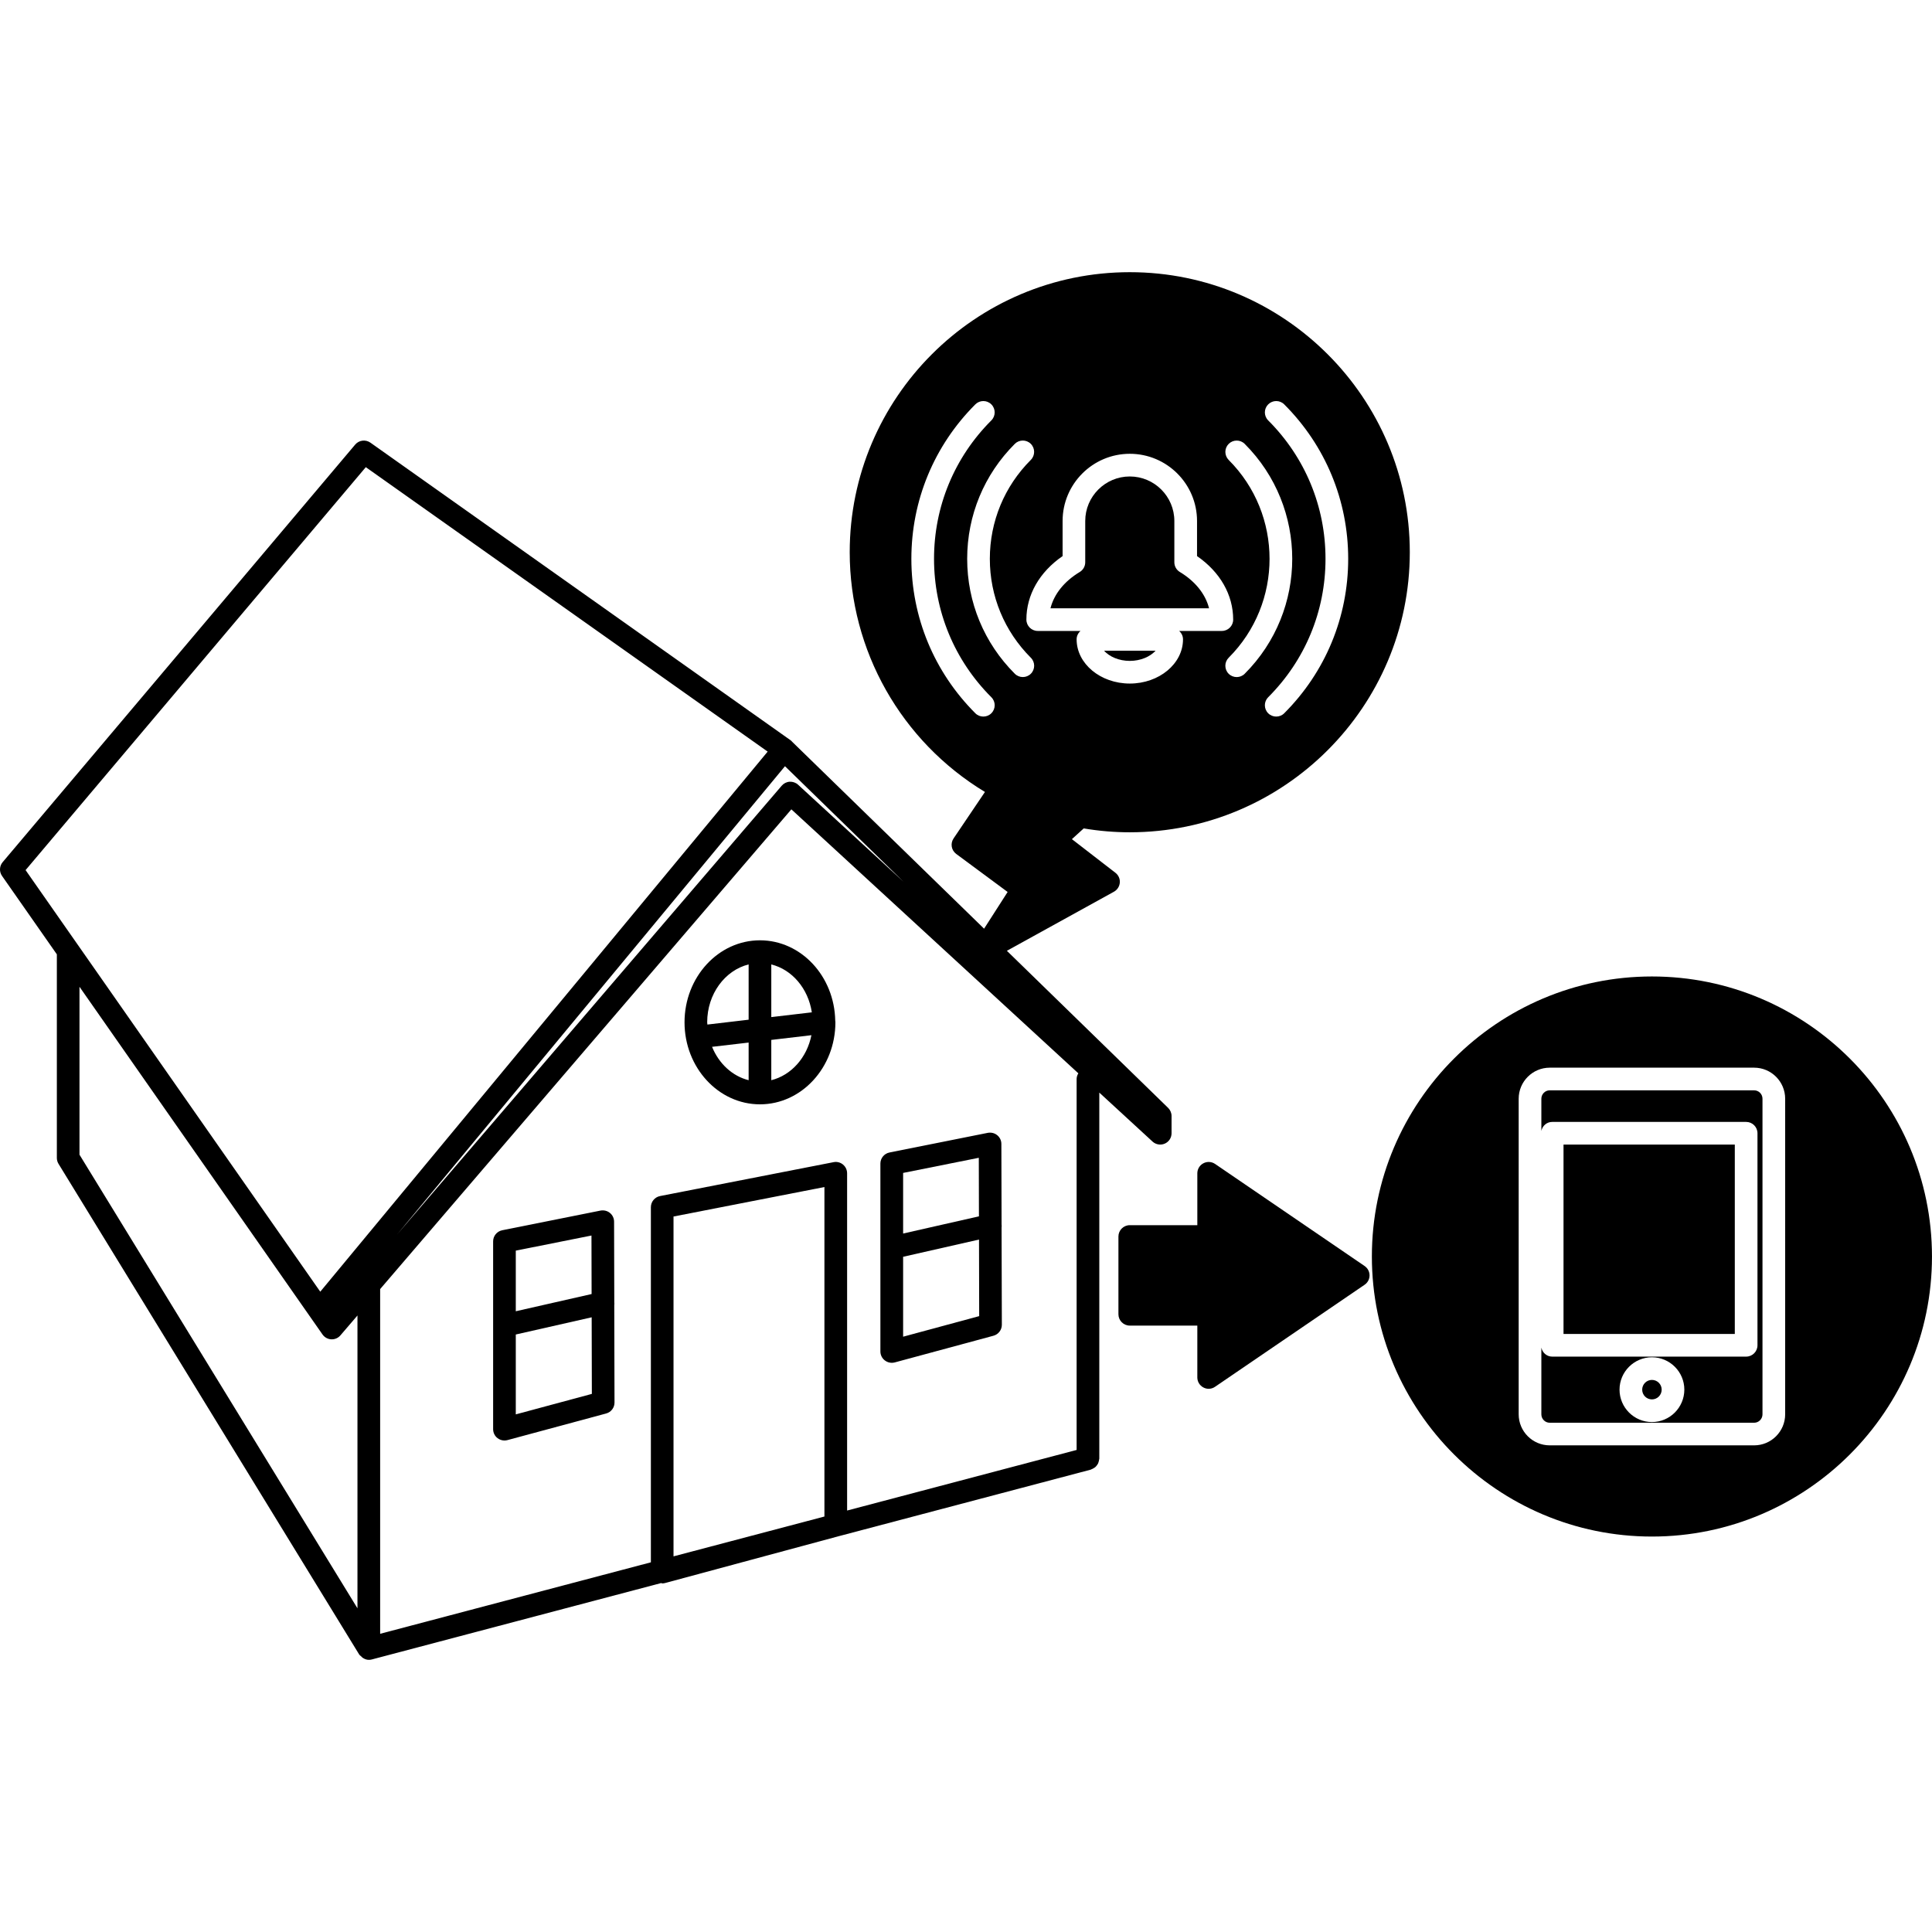
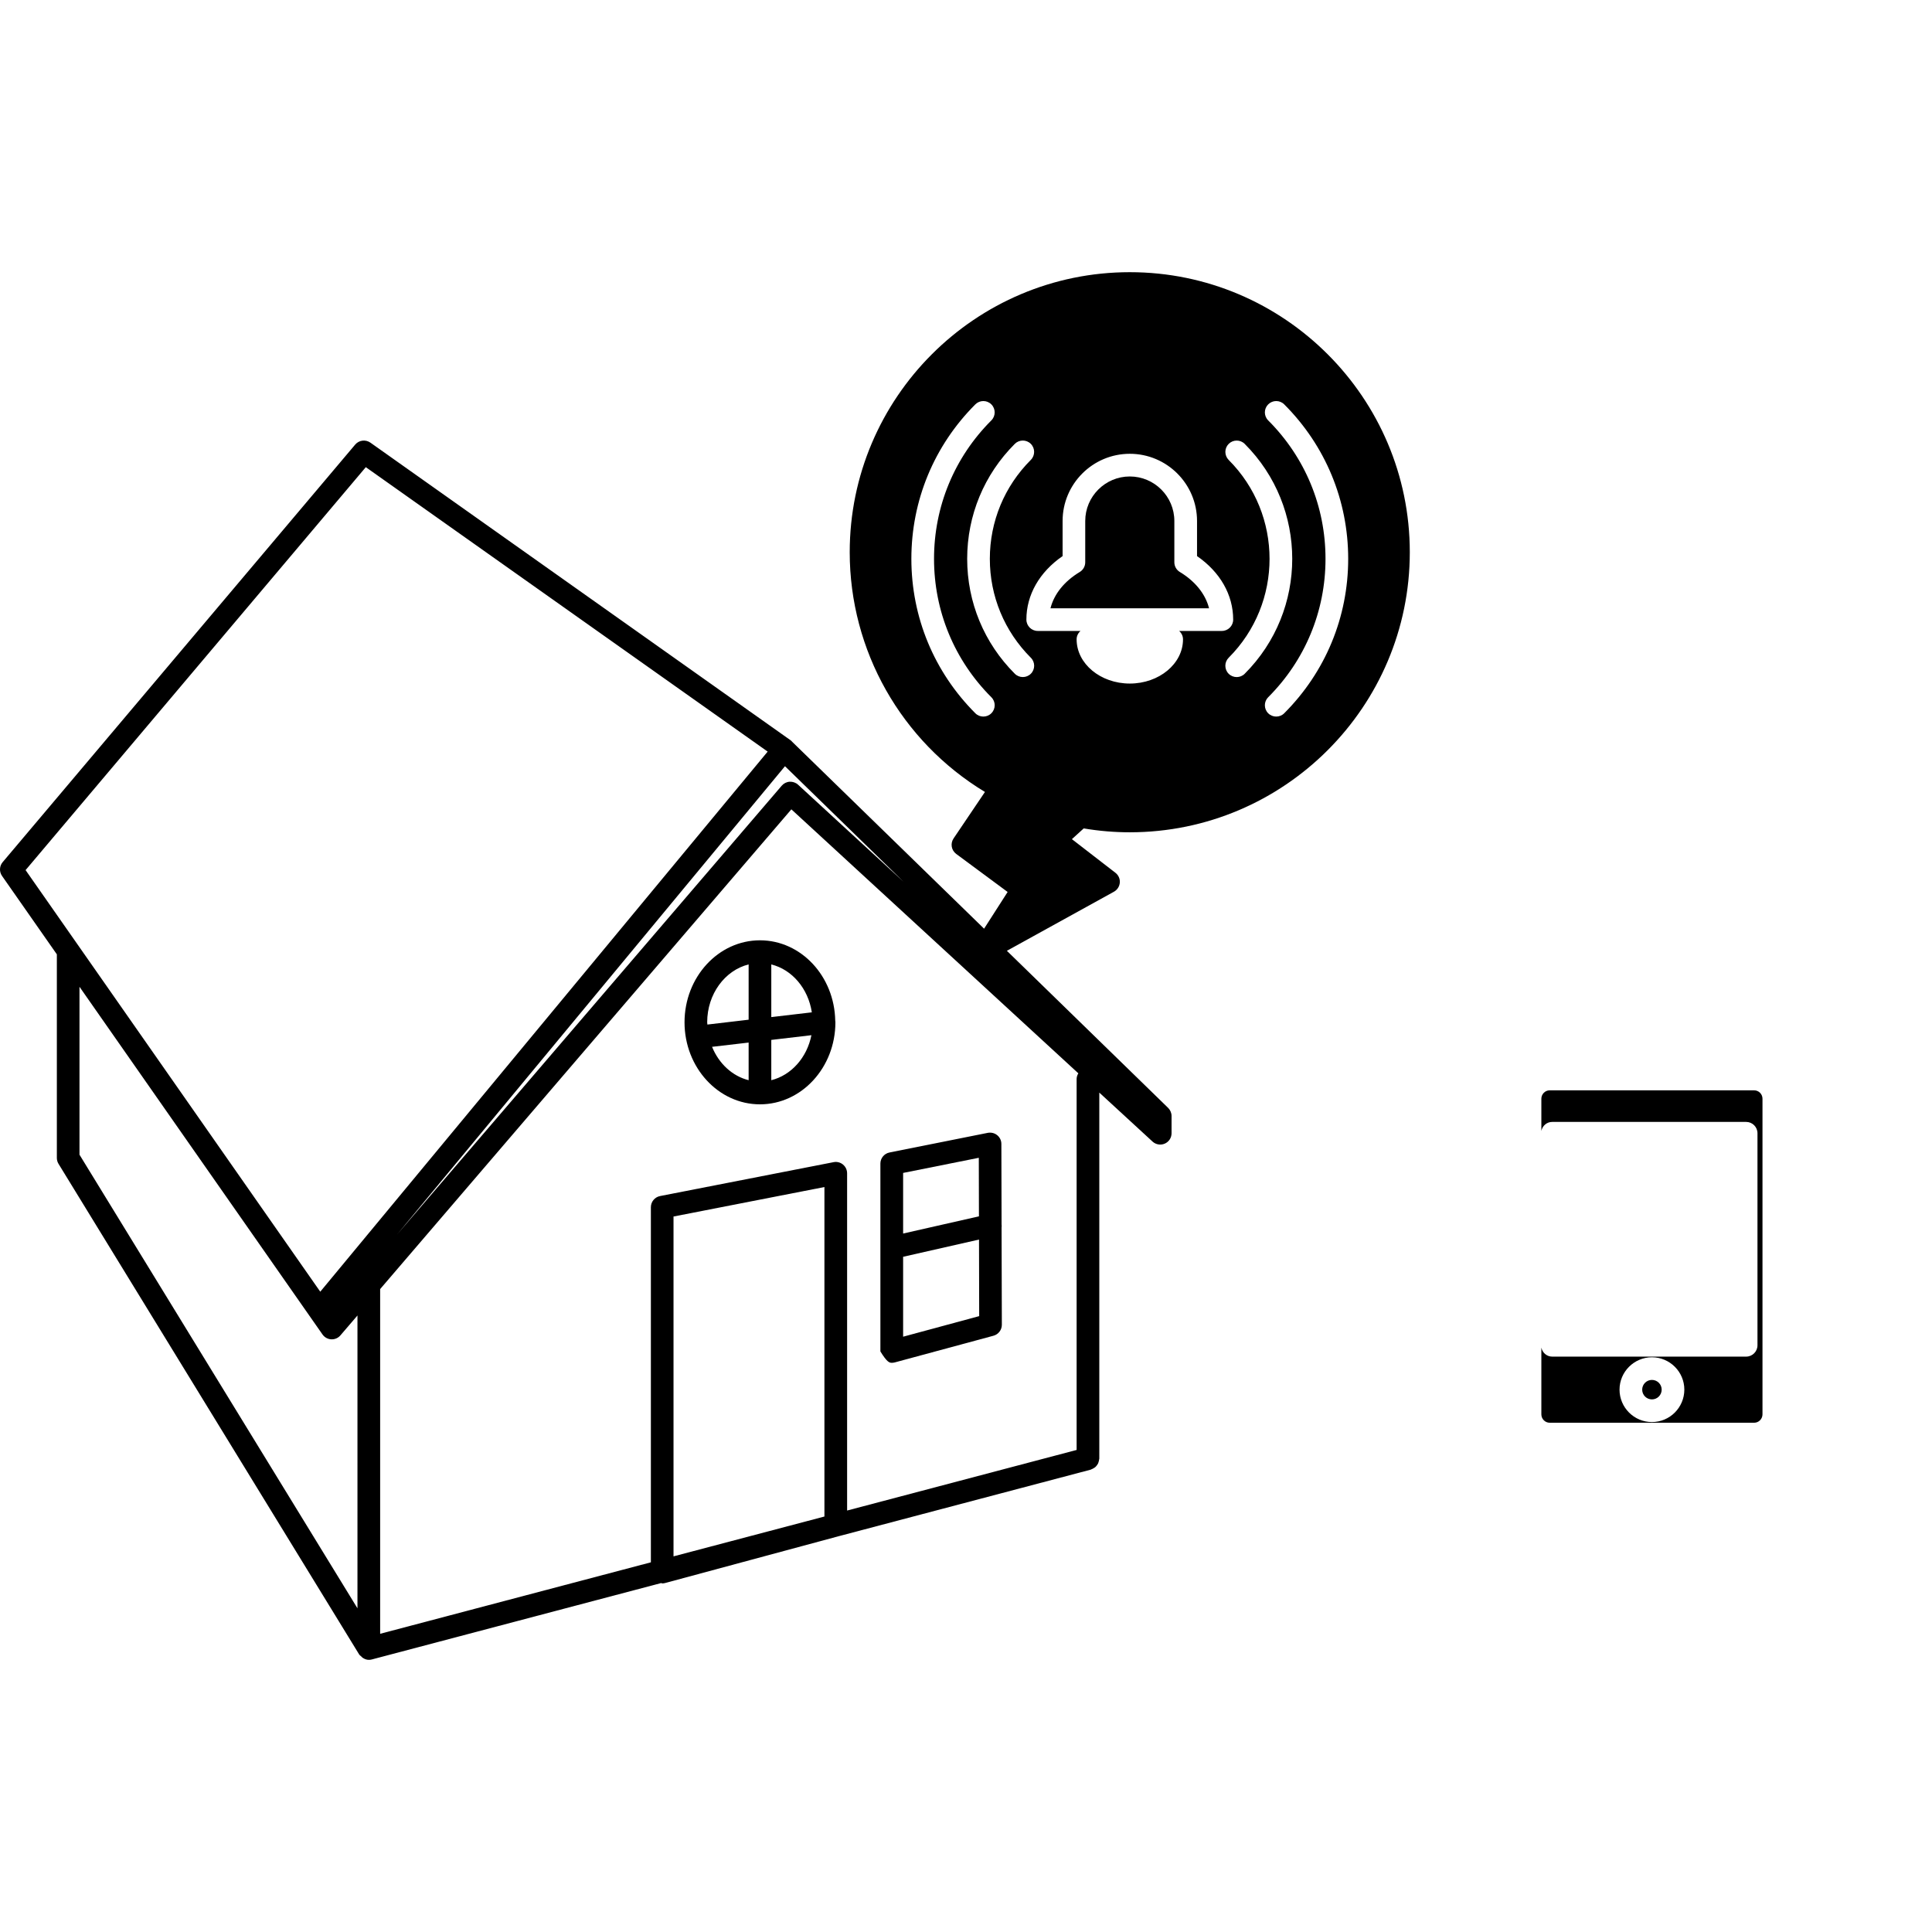
<svg xmlns="http://www.w3.org/2000/svg" fill="#000000" version="1.1" id="Capa_1" width="800px" height="800px" viewBox="0 0 85.264 85.264" xml:space="preserve">
  <g>
    <g>
      <path d="M77.414,48.119h-9.021c-0.203,0-0.369,0.166-0.369,0.371v1.42c0.048-0.226,0.238-0.397,0.479-0.397h8.559    c0.277,0,0.5,0.224,0.5,0.5v9.358c0,0.275-0.223,0.5-0.5,0.5h-8.559c-0.24,0-0.432-0.172-0.479-0.398v2.945    c0,0.205,0.166,0.371,0.369,0.371h9.021c0.203,0,0.369-0.166,0.369-0.371V48.49C77.784,48.285,77.618,48.119,77.414,48.119z     M72.904,62.759c-0.788,0-1.43-0.642-1.43-1.431c0-0.787,0.642-1.428,1.43-1.428s1.43,0.641,1.43,1.428    C74.333,62.117,73.692,62.759,72.904,62.759z" />
-       <rect x="69.002" y="50.513" width="7.559" height="8.358" />
      <circle cx="72.904" cy="61.329" r="0.43" />
-       <path d="M72.904,43.094c-6.814,0-12.36,5.544-12.36,12.359c0,6.814,5.546,12.359,12.36,12.359s12.359-5.544,12.359-12.359    S79.719,43.094,72.904,43.094z M78.784,62.416c0,0.757-0.614,1.371-1.369,1.371h-9.021c-0.756,0-1.371-0.614-1.371-1.371V48.49    c0-0.756,0.615-1.371,1.371-1.371h9.021c0.755,0,1.369,0.615,1.369,1.371V62.416z" />
    </g>
    <g>
      <path d="M49.86,36.731c6.815,0,12.358-5.544,12.358-12.36c0-6.815-5.543-12.359-12.358-12.359c-6.815,0-12.36,5.544-12.36,12.359    c0,4.34,2.272,8.345,5.968,10.58l-1.385,2.052c-0.15,0.222-0.099,0.522,0.116,0.682l2.27,1.68l-1.039,1.62l-8.482-8.261    c-0.01-0.009-0.014-0.021-0.024-0.03c-0.005-0.004-0.01-0.004-0.015-0.008l-0.016-0.015L16.347,19.535    c-0.213-0.148-0.503-0.113-0.671,0.085L0.118,38.048c-0.146,0.173-0.158,0.423-0.028,0.609l2.419,3.461v8.983    c0,0.093,0.025,0.183,0.073,0.261L15.85,73.014c0.023,0.037,0.061,0.059,0.091,0.087c0.022,0.021,0.037,0.043,0.063,0.06    c0.082,0.056,0.174,0.092,0.273,0.092c0.042,0,0.085-0.004,0.128-0.016l0.007-0.002h0.001l12.767-3.371    c0.017,0.002,0.029,0.016,0.046,0.016c0.044,0,0.087-0.006,0.13-0.018l7.66-2.066l11.126-2.938    c0.013-0.004,0.021-0.013,0.031-0.017c0.033-0.011,0.063-0.027,0.092-0.046c0.027-0.016,0.054-0.03,0.076-0.051    c0.024-0.021,0.043-0.045,0.063-0.071c0.019-0.024,0.037-0.05,0.052-0.077c0.014-0.027,0.021-0.059,0.03-0.088    c0.01-0.033,0.019-0.064,0.021-0.1c0.002-0.012,0.008-0.021,0.008-0.035V48.219l2.35,2.162c0.146,0.134,0.359,0.169,0.54,0.09    c0.183-0.08,0.299-0.26,0.299-0.458v-0.761c0-0.135-0.056-0.264-0.151-0.358l-7.117-6.933l4.727-2.608    c0.146-0.082,0.244-0.232,0.257-0.4c0.015-0.168-0.06-0.331-0.192-0.434l-1.922-1.485l0.521-0.474    C48.504,36.674,49.188,36.731,49.86,36.731z M39.878,38.916L35.22,34.63c-0.1-0.092-0.237-0.136-0.368-0.131    c-0.136,0.008-0.262,0.071-0.351,0.174L17.534,54.469l17.109-20.654L39.878,38.916z M15.776,70.979L3.508,50.959v-7.41    l10.726,15.346c0.089,0.126,0.231,0.205,0.386,0.213c0.008,0,0.017,0,0.024,0c0.146,0,0.284-0.062,0.38-0.175l0.752-0.877V70.979z     M14.134,57.006L1.129,38.4l15.015-17.783L33.879,33.17L14.134,57.006z M36.384,66.928l-6.66,1.758V53.688l6.66-1.301V66.928z     M47.59,47.369c-0.045,0.074-0.076,0.158-0.076,0.25V63.99l-10.129,2.674V51.781c0-0.149-0.066-0.291-0.182-0.387    s-0.271-0.135-0.414-0.105l-7.66,1.496c-0.235,0.047-0.404,0.252-0.404,0.492v15.672l-11.948,3.154V56.89l18.148-21.172    L47.59,47.369z M55.969,17.846c0.195-0.195,0.512-0.195,0.707,0c1.82,1.82,2.823,4.241,2.823,6.816s-1.003,4.995-2.823,6.816    c-0.098,0.098-0.226,0.146-0.354,0.146s-0.255-0.048-0.354-0.146c-0.195-0.195-0.195-0.512,0-0.707    c1.633-1.632,2.53-3.801,2.53-6.109s-0.897-4.477-2.53-6.109C55.773,18.358,55.773,18.041,55.969,17.846z M54.225,19.59    c0.195-0.195,0.513-0.195,0.707,0c2.797,2.797,2.797,7.348,0,10.145c-0.098,0.098-0.226,0.146-0.354,0.146    s-0.256-0.049-0.354-0.146c-0.195-0.195-0.195-0.512,0-0.707c2.406-2.407,2.406-6.323,0-8.73    C54.03,20.101,54.03,19.785,54.225,19.59z M43.751,31.478c-0.098,0.098-0.226,0.146-0.354,0.146c-0.128,0-0.255-0.048-0.353-0.146    c-1.82-1.821-2.823-4.241-2.823-6.816s1.003-4.996,2.823-6.816c0.195-0.195,0.512-0.195,0.707,0c0.195,0.195,0.195,0.512,0,0.707    c-1.632,1.632-2.53,3.801-2.53,6.109s0.898,4.477,2.53,6.109C43.947,30.966,43.947,31.283,43.751,31.478z M45.494,29.734    c-0.098,0.098-0.227,0.146-0.354,0.146c-0.129,0-0.256-0.049-0.354-0.146c-1.355-1.354-2.102-3.156-2.102-5.072    s0.746-3.718,2.102-5.073c0.194-0.195,0.513-0.195,0.707,0c0.194,0.195,0.194,0.512,0,0.707c-1.166,1.166-1.809,2.717-1.809,4.366    s0.643,3.199,1.809,4.365C45.689,29.222,45.689,29.539,45.494,29.734z M45.797,27.845c-0.275,0-0.5-0.224-0.5-0.5    c0-1.093,0.578-2.101,1.598-2.803v-1.549c0-1.635,1.33-2.966,2.966-2.966s2.967,1.331,2.967,2.966v1.549    c1.019,0.702,1.595,1.71,1.595,2.803c0,0.276-0.224,0.5-0.5,0.5h-1.886c0.104,0.091,0.172,0.222,0.172,0.371    c0,1.076-1.053,1.951-2.348,1.951c-1.294,0-2.347-0.875-2.347-1.951c0-0.149,0.067-0.279,0.172-0.371H45.797z" />
-       <path d="M49.86,29.167c0.473,0,0.897-0.183,1.14-0.451h-2.277C48.963,28.984,49.387,29.167,49.86,29.167z" />
      <path d="M52.069,25.243c-0.15-0.09-0.242-0.253-0.242-0.428v-1.821c0-1.084-0.882-1.966-1.967-1.966    c-1.084,0-1.966,0.882-1.966,1.966v1.821c0,0.175-0.092,0.338-0.242,0.428c-0.684,0.411-1.135,0.978-1.292,1.603h6.999    C53.201,26.22,52.75,25.654,52.069,25.243z" />
    </g>
-     <path d="M39.357,60.144c0.044,0,0.088-0.006,0.131-0.017l4.357-1.178c0.217-0.059,0.369-0.258,0.369-0.483l-0.012-4.294   c0.01-0.042,0.003-0.086,0-0.131l-0.009-3.557c0-0.15-0.067-0.291-0.185-0.386c-0.114-0.094-0.266-0.13-0.414-0.103l-4.338,0.867   c-0.234,0.047-0.402,0.252-0.402,0.489v8.291c0,0.156,0.072,0.302,0.196,0.397C39.141,60.109,39.248,60.144,39.357,60.144z    M39.857,58.992v-3.527l3.349-0.76l0.008,3.379L39.857,58.992z M43.197,51.096l0.006,2.584l-3.346,0.759v-2.675L43.197,51.096z" />
+     <path d="M39.357,60.144c0.044,0,0.088-0.006,0.131-0.017l4.357-1.178c0.217-0.059,0.369-0.258,0.369-0.483l-0.012-4.294   c0.01-0.042,0.003-0.086,0-0.131l-0.009-3.557c0-0.15-0.067-0.291-0.185-0.386c-0.114-0.094-0.266-0.13-0.414-0.103l-4.338,0.867   c-0.234,0.047-0.402,0.252-0.402,0.489v8.291C39.141,60.109,39.248,60.144,39.357,60.144z    M39.857,58.992v-3.527l3.349-0.76l0.008,3.379L39.857,58.992z M43.197,51.096l0.006,2.584l-3.346,0.759v-2.675L43.197,51.096z" />
    <path d="M33.539,41.498c-1.836,0-3.329,1.624-3.329,3.62c0,1.994,1.493,3.619,3.329,3.619s3.329-1.625,3.329-3.619   c0-0.016-0.004-0.029-0.004-0.045c-0.001-0.004,0.002-0.009,0.001-0.014c-0.001-0.004-0.003-0.007-0.004-0.011   C36.827,43.084,35.354,41.498,33.539,41.498z M35.828,44.677l-1.789,0.21v-2.324C34.957,42.79,35.669,43.627,35.828,44.677z    M33.039,42.562v2.44l-1.82,0.214c-0.001-0.034-0.009-0.065-0.009-0.101C31.21,43.867,31.995,42.821,33.039,42.562z M31.425,46.199   l1.614-0.188v1.661C32.319,47.492,31.725,46.938,31.425,46.199z M34.039,47.672v-1.778l1.771-0.208   C35.614,46.675,34.92,47.453,34.039,47.672z" />
-     <path d="M27.11,57.472l-0.009-3.556c0-0.15-0.067-0.293-0.184-0.387c-0.115-0.094-0.267-0.129-0.414-0.103l-4.338,0.868   c-0.234,0.047-0.402,0.252-0.402,0.49v8.289c0,0.156,0.072,0.303,0.196,0.397c0.088,0.067,0.195,0.103,0.304,0.103   c0.044,0,0.087-0.006,0.13-0.017l4.357-1.175c0.219-0.059,0.371-0.258,0.37-0.484l-0.011-4.295   C27.118,57.56,27.113,57.516,27.11,57.472z M26.103,54.527l0.006,2.582l-3.346,0.76v-2.676L26.103,54.527z M22.763,62.42v-3.525   l3.349-0.759l0.008,3.38L22.763,62.42z" />
-     <path d="M53.624,51.367c-0.153-0.104-0.353-0.115-0.516-0.028c-0.164,0.086-0.267,0.256-0.267,0.442v2.289h-2.982   c-0.276,0-0.5,0.225-0.5,0.5v3.432c0,0.275,0.224,0.5,0.5,0.5h2.982v2.289c0,0.186,0.103,0.354,0.267,0.441   c0.073,0.039,0.153,0.059,0.233,0.059c0.098,0,0.196-0.029,0.281-0.088l6.602-4.504c0.136-0.092,0.218-0.248,0.218-0.412   c0-0.166-0.082-0.32-0.218-0.414L53.624,51.367z" />
  </g>
</svg>